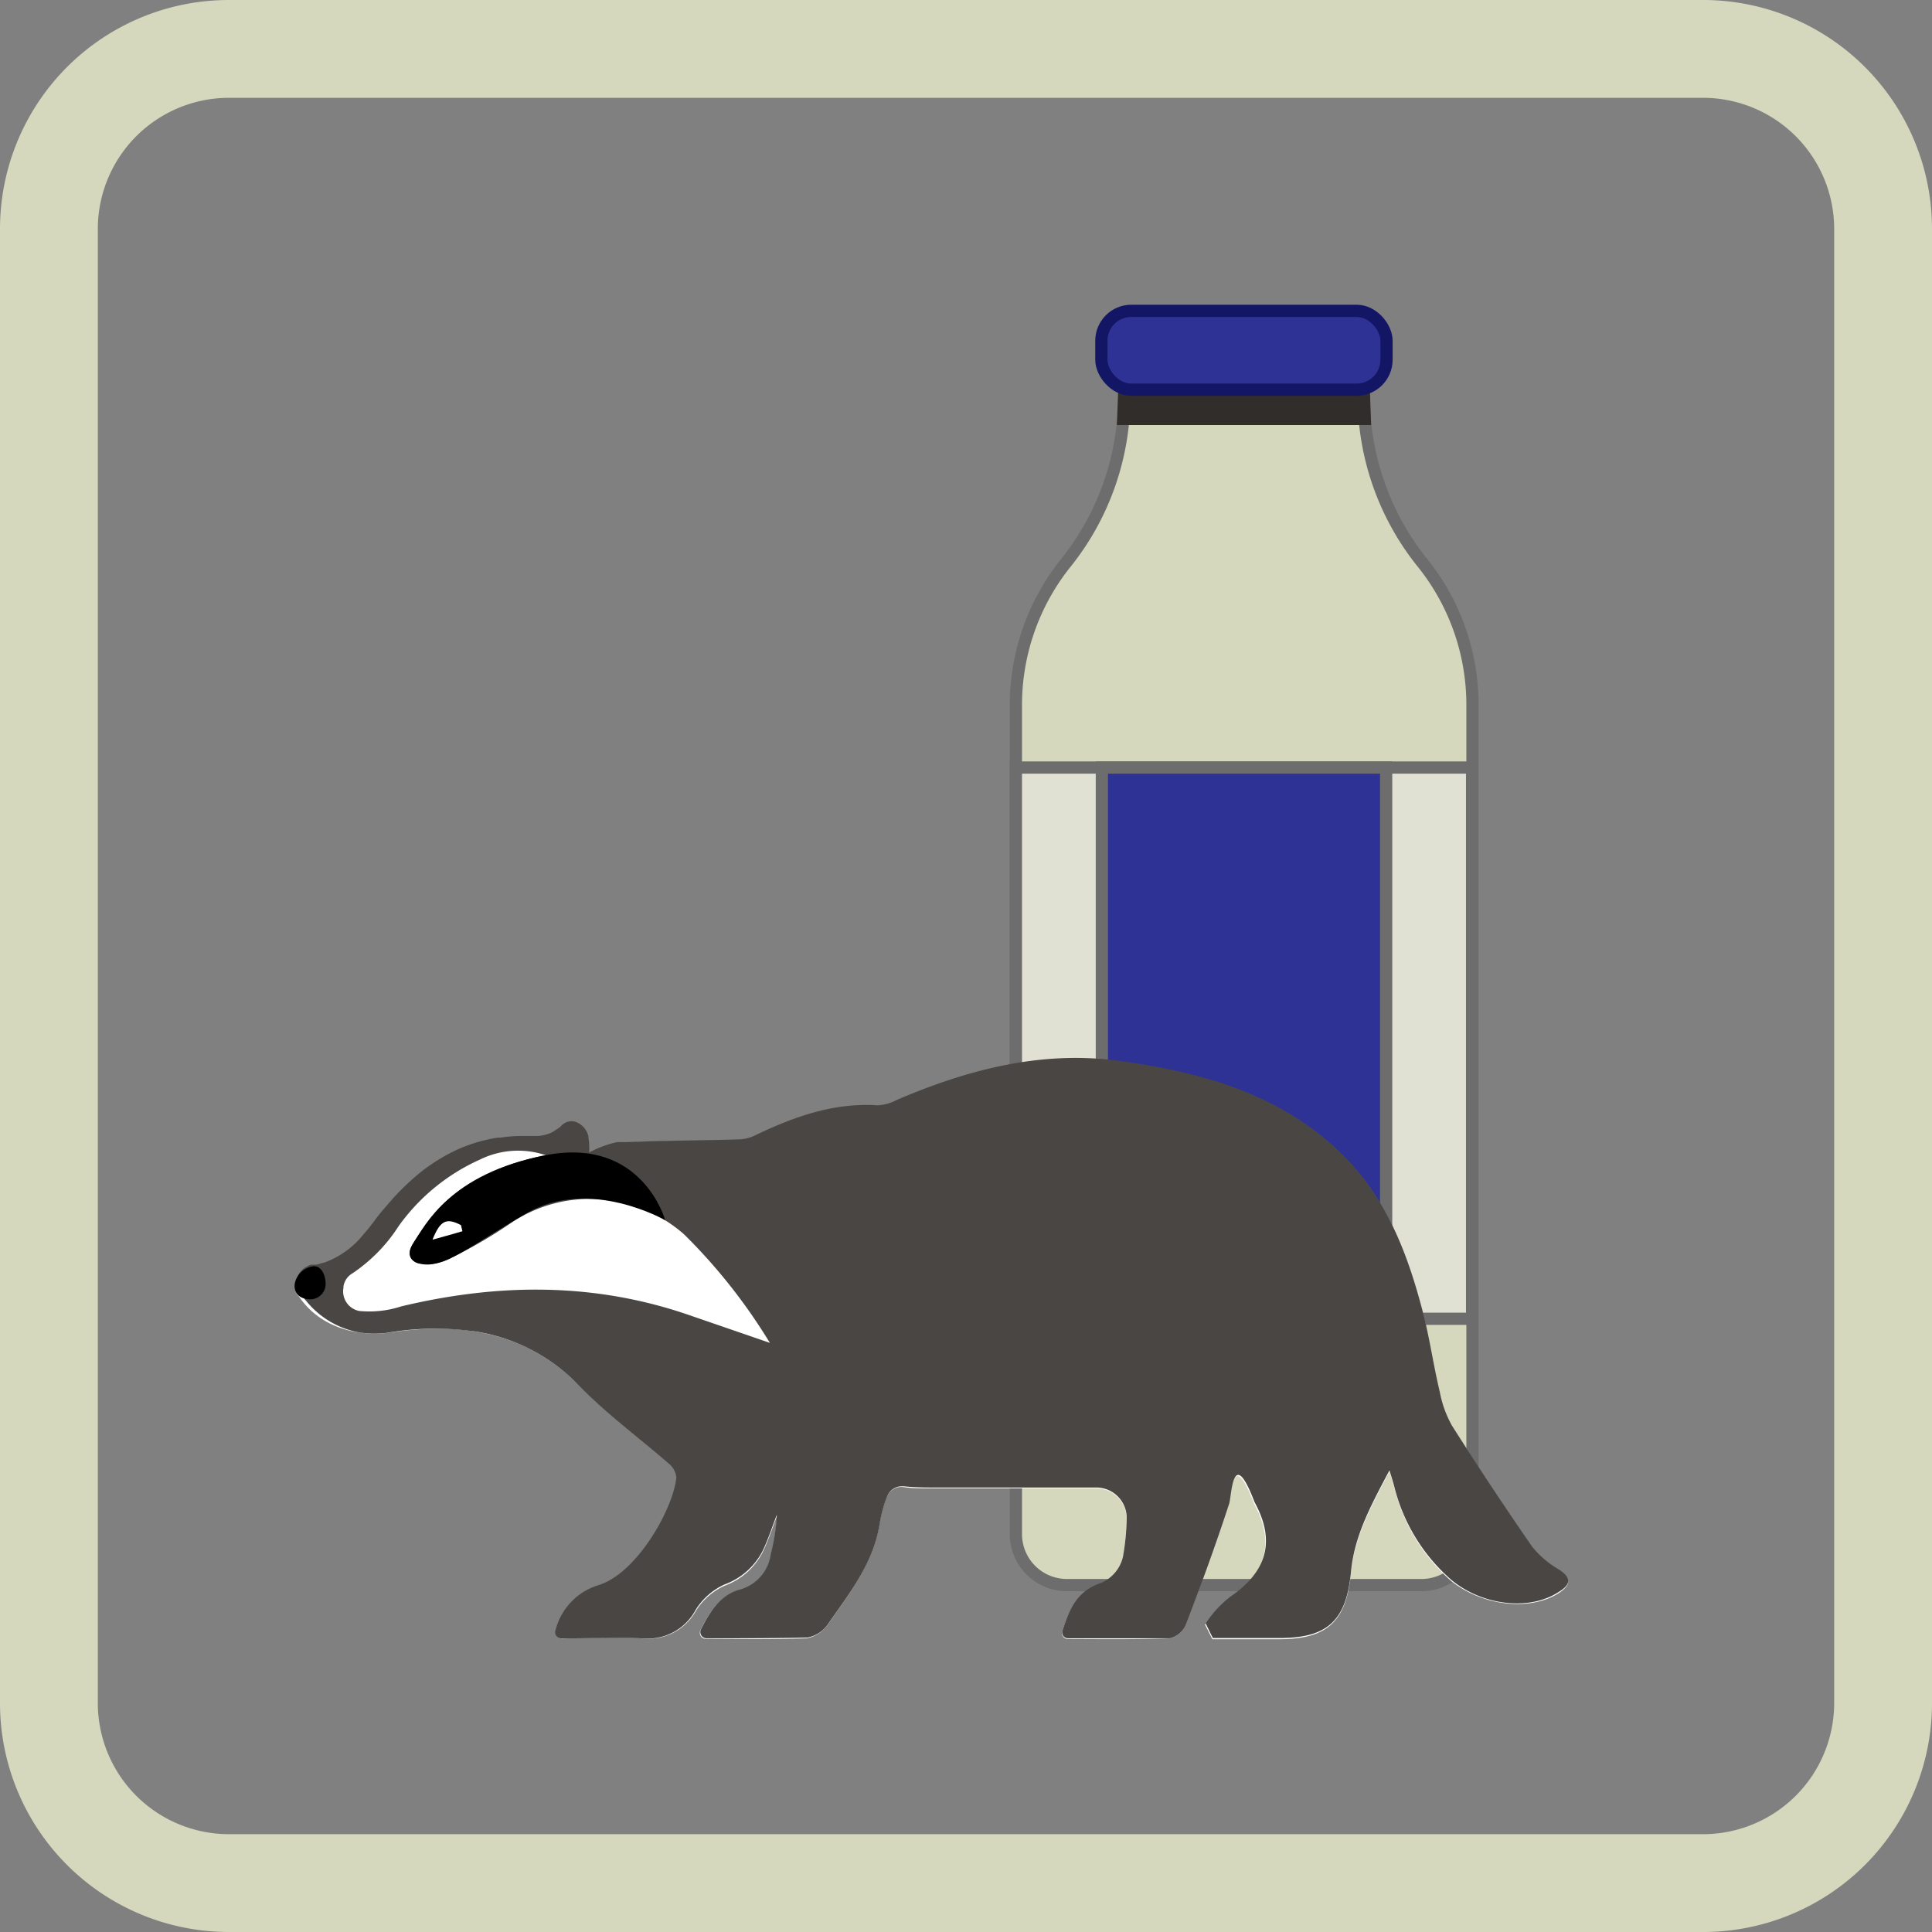
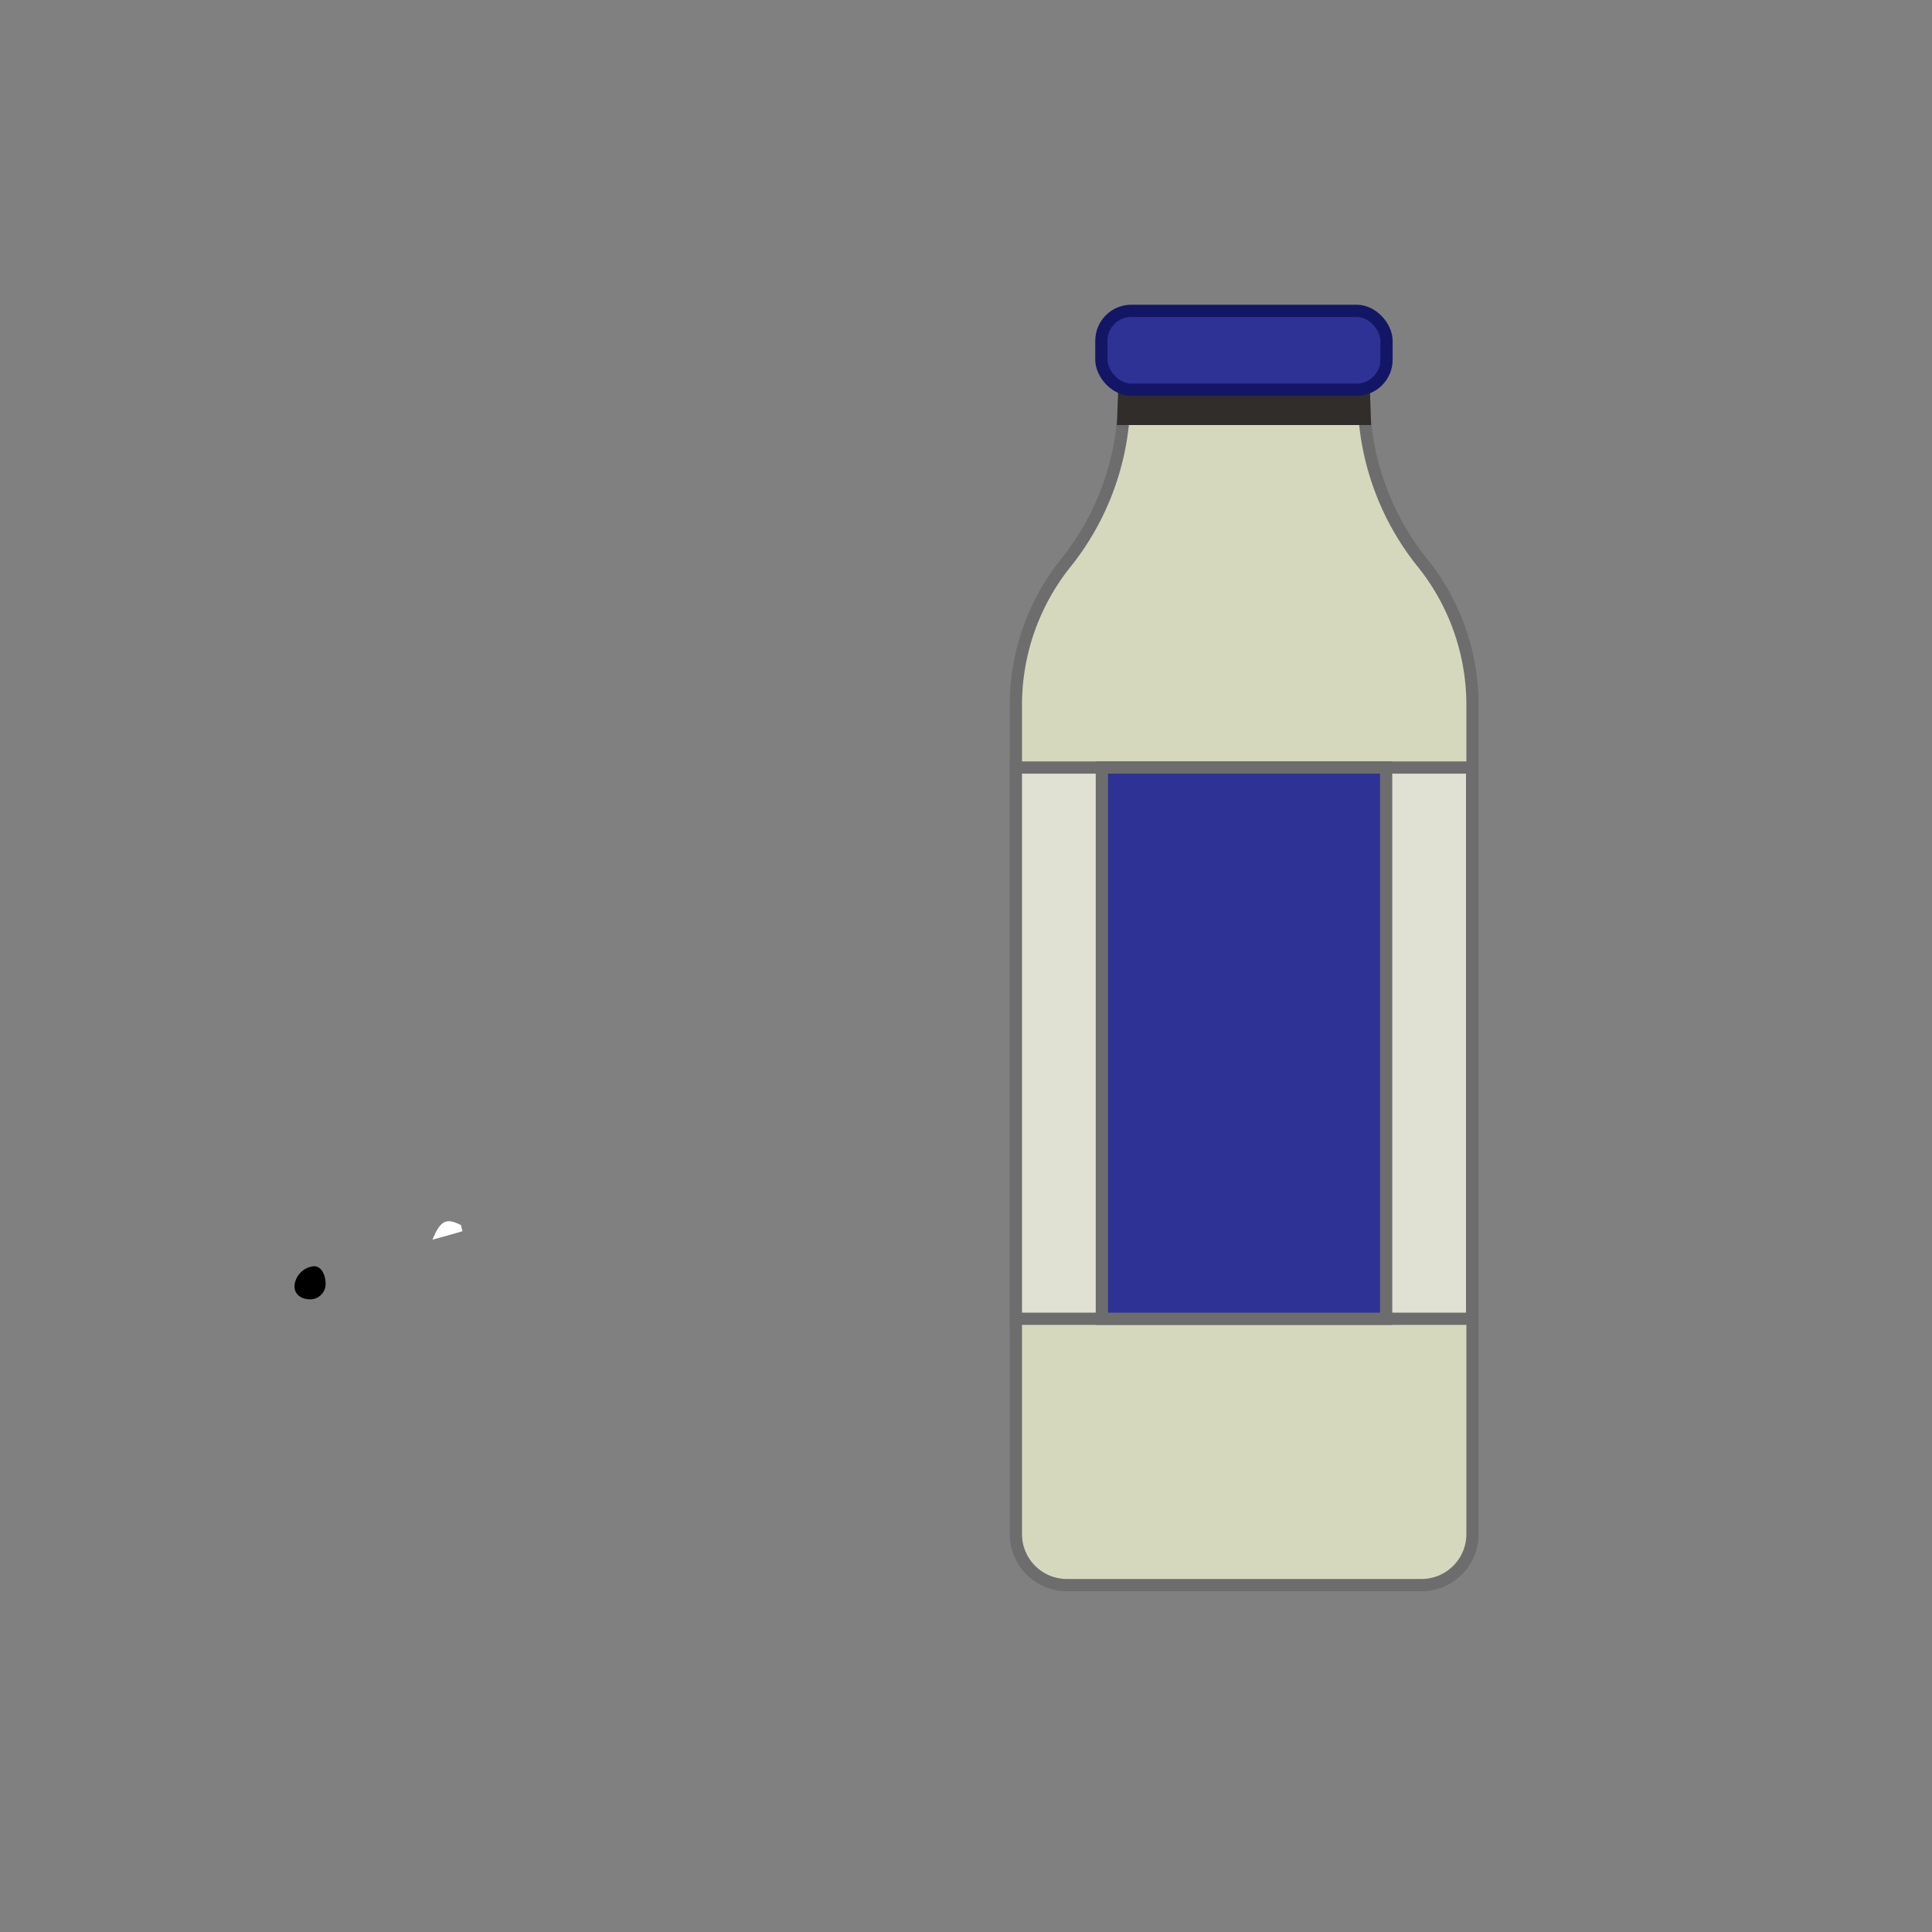
<svg xmlns="http://www.w3.org/2000/svg" id="_1._Барсучий_жир" data-name="1. Барсучий жир" viewBox="0 0 158 158">
  <rect x="0" y="0" width="158" height="158" fill="#808080" stroke="none" />
  <defs>
    <style>.cls-1,.cls-2{fill:#d5d8bd;}.cls-2,.cls-5,.cls-6{stroke:#6d6d6d;}.cls-2,.cls-4,.cls-5,.cls-6{stroke-miterlimit:10;}.cls-3{fill:#302d2a;}.cls-4,.cls-6{fill:#2e3295;}.cls-4{stroke:#131665;}.cls-5{fill:#e0e0d3;}.cls-7{fill:#fff;}.cls-8{fill:#4a4644;}</style>
  </defs>
-   <path class="cls-1" d="M139.28,8A10.73,10.73,0,0,1,150,18.72V139.28A10.73,10.73,0,0,1,139.28,150H18.72A10.73,10.73,0,0,1,8,139.28V18.72A10.73,10.73,0,0,1,18.72,8H139.28m0-8H18.72A18.72,18.72,0,0,0,0,18.72V139.28A18.72,18.72,0,0,0,18.72,158H139.28A18.72,18.72,0,0,0,158,139.28V18.72A18.72,18.72,0,0,0,139.28,0Z" />
  <path class="cls-2" d="M111.53,32.7v-.84H91.94v.84a21.77,21.77,0,0,1-4.86,13.44,18.58,18.58,0,0,0-4,11.54v67.78a4.17,4.17,0,0,0,4.17,4.17h29a4.17,4.17,0,0,0,4.17-4.17V57.68a18.53,18.53,0,0,0-4-11.54A21.76,21.76,0,0,1,111.53,32.7Z" />
  <polygon class="cls-3" points="112.13 34.76 91.34 34.76 91.45 31.87 112.03 31.87 112.13 34.76" />
  <rect class="cls-4" x="90.07" y="25.42" width="23.32" height="6.45" rx="2.45" />
  <rect class="cls-5" x="83.08" y="62.77" width="37.31" height="45.08" />
  <rect class="cls-6" x="90.11" y="62.77" width="23.25" height="45.08" />
-   <path class="cls-7" d="M48.13,94.34a8.51,8.51,0,0,1,2.34-.87c3.32-.16,6.63-.15,10-.24a3.36,3.36,0,0,0,1.29-.32c3.19-1.53,6.44-2.71,10.06-2.48A3.69,3.69,0,0,0,73.38,90c5.73-2.46,11.7-4,17.93-3.2,6.9.89,13.59,2.71,18.7,7.91,3.59,3.66,5.27,8.34,6.48,13.19.5,2,.78,4,1.25,6a9.19,9.19,0,0,0,1,2.74c2.13,3.35,4.31,6.66,6.57,9.92a7.64,7.64,0,0,0,2.13,1.81c1.06.71,1.08,1.23,0,1.94-2.39,1.49-6.23,1-8.74-1a14.73,14.73,0,0,1-4.66-7.62c-.1-.35-.21-.7-.41-1.34-1.48,2.79-2.86,5.31-3.14,8.25-.38,4-1.91,5.44-5.87,5.46H99.15l-.6-1.2a9.78,9.78,0,0,1,2-2.18c3-2,3.74-4.54,2-7.73-1.82-4.77-1.89-.5-2.09.13-1.08,3.31-2.27,6.58-3.52,9.83a1.87,1.87,0,0,1-1.28,1.08c-2.71.09-5.42.06-8.32.05a.49.49,0,0,1-.47-.64c.58-1.76,1.19-3.23,3.18-3.9a3,3,0,0,0,1.78-2.11,22.5,22.5,0,0,0,.3-3.05,2.48,2.48,0,0,0-2.49-2.62H76c-.72,0-1.43,0-2.14-.11h0a1.29,1.29,0,0,0-1.34.82,11,11,0,0,0-.61,2.23c-.5,3.18-2.46,5.67-4.23,8.22a2.67,2.67,0,0,1-1.7,1.1c-2.67.1-5.35.06-8.24.05a.5.5,0,0,1-.45-.73c.76-1.5,1.6-2.82,3.17-3.25a3.49,3.49,0,0,0,2.58-2.84,16.37,16.37,0,0,0,.5-3.22c-.31.81-.59,1.64-.94,2.44a5.67,5.67,0,0,1-3.34,3.25,5.43,5.43,0,0,0-2.35,2.06A4.44,4.44,0,0,1,52.62,134c-2.18-.12-4.38-.05-6.69,0a.5.5,0,0,1-.47-.67,5.19,5.19,0,0,1,3.48-3.68c3.16-.91,6.18-6.26,6.41-8.81a1.68,1.68,0,0,0-.62-1.13c-2.41-2.12-5-4-7.27-6.31-4.47-4.59-9.86-5.3-15.8-4.4-1.31.2-5.12.15-7.23-3-.75-.64-.12-2.14,1.07-2.35,2.29-.39,3.65-1.81,5-3.59,3-4,6.72-6.94,12-7,1.22,0,2.3.13,3.32-.88.78-.77,2-.14,2.23,1A7.79,7.79,0,0,1,48.13,94.34Z" />
-   <path class="cls-8" d="M127.45,128.33a7.84,7.84,0,0,1-2.13-1.82c-2.26-3.26-4.44-6.56-6.57-9.91a9,9,0,0,1-1-2.76c-.48-2-.77-4-1.25-6-1.22-4.85-2.9-9.53-6.49-13.19-5.12-5.2-11.8-7-18.7-7.92-6.23-.8-12.2.75-17.94,3.21a3.74,3.74,0,0,1-1.59.45c-3.63-.23-6.88.95-10.07,2.48a3.18,3.18,0,0,1-1.29.31c-3,.09-6.06.09-9.08.22l-.87,0a9,9,0,0,0-2.29.85l0,0h0a5.85,5.85,0,0,0-.06-1.24s0,0,0-.08a1.64,1.64,0,0,0-1.1-1.2,1.07,1.07,0,0,0-.56,0h0a1.12,1.12,0,0,0-.53.31,2.43,2.43,0,0,1-.52.39.63.63,0,0,1-.2.13,1.34,1.34,0,0,1-.24.12l-.33.11a3,3,0,0,1-.67.11c-.44,0-.89,0-1.37,0a11.79,11.79,0,0,0-1.69.14l-.22,0a12.71,12.71,0,0,0-3.21.94s0,0,0,0a13.68,13.68,0,0,0-1.73.93,14.22,14.22,0,0,0-1.79,1.32,19.83,19.83,0,0,0-1.62,1.56.3.3,0,0,0-.08.08c-.33.37-.66.76-1,1.15a.75.75,0,0,0-.11.13c-.18.23-.38.47-.56.73l-.5.64c-.12.15-.25.29-.37.43a7.22,7.22,0,0,1-2.93,2.2,2.72,2.72,0,0,1-.37.13c-.12,0-.22.07-.34.09a1.27,1.27,0,0,1-.28.06l-.21,0-.17,0a1.56,1.56,0,0,0-.39.19,1.13,1.13,0,0,0-.38.3.42.42,0,0,0-.11.13.62.62,0,0,0-.11.17.9.9,0,0,0-.12.24l-.05.15c0,.06,0,.13,0,.18a.71.71,0,0,0,0,.15,1,1,0,0,0,0,.18l0,.17s0,0,0,0a.46.46,0,0,0,.08.19.59.59,0,0,0,.16.2c.12.17.23.33.35.48s.19.23.29.35A7.25,7.25,0,0,0,29.58,109h.05a8,8,0,0,0,2,0,23.09,23.09,0,0,1,7.07-.13s0,0,.06,0a14.85,14.85,0,0,1,8.66,4.52c2.24,2.29,4.85,4.2,7.27,6.31a1.66,1.66,0,0,1,.62,1.13c-.24,2.55-3.25,7.9-6.41,8.81a5.2,5.2,0,0,0-3.47,3.67.5.5,0,0,0,.46.68c2.32,0,4.51-.09,6.69,0a4.45,4.45,0,0,0,4.32-2.35,5.43,5.43,0,0,1,2.35-2.06,5.68,5.68,0,0,0,3.34-3.24c.35-.8.62-1.64.94-2.46a16.36,16.36,0,0,1-.5,3.23A3.48,3.48,0,0,1,60.49,130c-1.57.43-2.4,1.74-3.16,3.24a.51.51,0,0,0,.46.74c2.88,0,5.56,0,8.22-.06a2.56,2.56,0,0,0,1.69-1.08c1.77-2.55,3.74-5,4.24-8.24a11,11,0,0,1,.61-2.22,1.29,1.29,0,0,1,1.2-.83h.15c.7.07,1.41.1,2.13.1H89.64a2.49,2.49,0,0,1,2.5,2.63,20,20,0,0,1-.31,3.06,3.07,3.07,0,0,1-1.78,2.11c-2,.67-2.59,2.14-3.16,3.89a.48.48,0,0,0,.46.64c2.91,0,5.62,0,8.33,0A1.9,1.9,0,0,0,97,132.81c1.25-3.25,2.44-6.52,3.52-9.83.21-.63.27-4.9,2.08-.13,1.75,3.2,1,5.69-2,7.74a9.05,9.05,0,0,0-2,2.17c.27.56.31.65.59,1.2h5.43c4,0,5.49-1.46,5.87-5.46.28-2.94,1.66-5.45,3.14-8.25.2.64.31,1,.4,1.34a14.81,14.81,0,0,0,4.67,7.62c2.51,2.08,6.35,2.55,8.74,1C128.53,129.56,128.5,129,127.45,128.33ZM32.8,106.84a8.36,8.36,0,0,1-3.43.37,1.63,1.63,0,0,1-1.28-1.9l0-.12a1.51,1.51,0,0,1,.74-1.06,13.32,13.32,0,0,0,3.78-3.87,16.44,16.44,0,0,1,6.62-5.42,7.07,7.07,0,0,1,5.39-.37c-5,1-8.67,3.38-11,7.55a.89.89,0,0,0,.61,1.29,4.14,4.14,0,0,0,2.79-.5,40,40,0,0,0,4.94-2.91,11.62,11.62,0,0,1,14,1.06,46.1,46.1,0,0,1,7,8.86l-6.48-2.23C48.62,104.85,40.73,104.94,32.8,106.84Zm5-6.15c-.72.21-1.44.42-2.45.69.65-1.62,1.16-1.79,2.33-1.19C37.73,100.35,37.78,100.53,37.82,100.69Z" />
-   <path d="M34.2,103.31s-1.33-.31-.33-1.77c.89-1.29,2.88-5.55,10.77-7.07s9.76,5.32,9.76,5.32-6.17-3.55-11.32-.58C38.36,101.93,36.2,103.9,34.2,103.31Z" />
  <path class="cls-7" d="M37.82,100.69c-.72.21-1.44.42-2.45.69.65-1.62,1.16-1.79,2.33-1.19C37.73,100.35,37.78,100.53,37.82,100.69Z" />
  <path d="M26.63,105a1.26,1.26,0,0,1-1.27,1.26c-.69,0-1.38-.39-1.26-1.26a1.77,1.77,0,0,1,1.51-1.44C26.3,103.49,26.63,104.32,26.63,105Z" />
</svg>